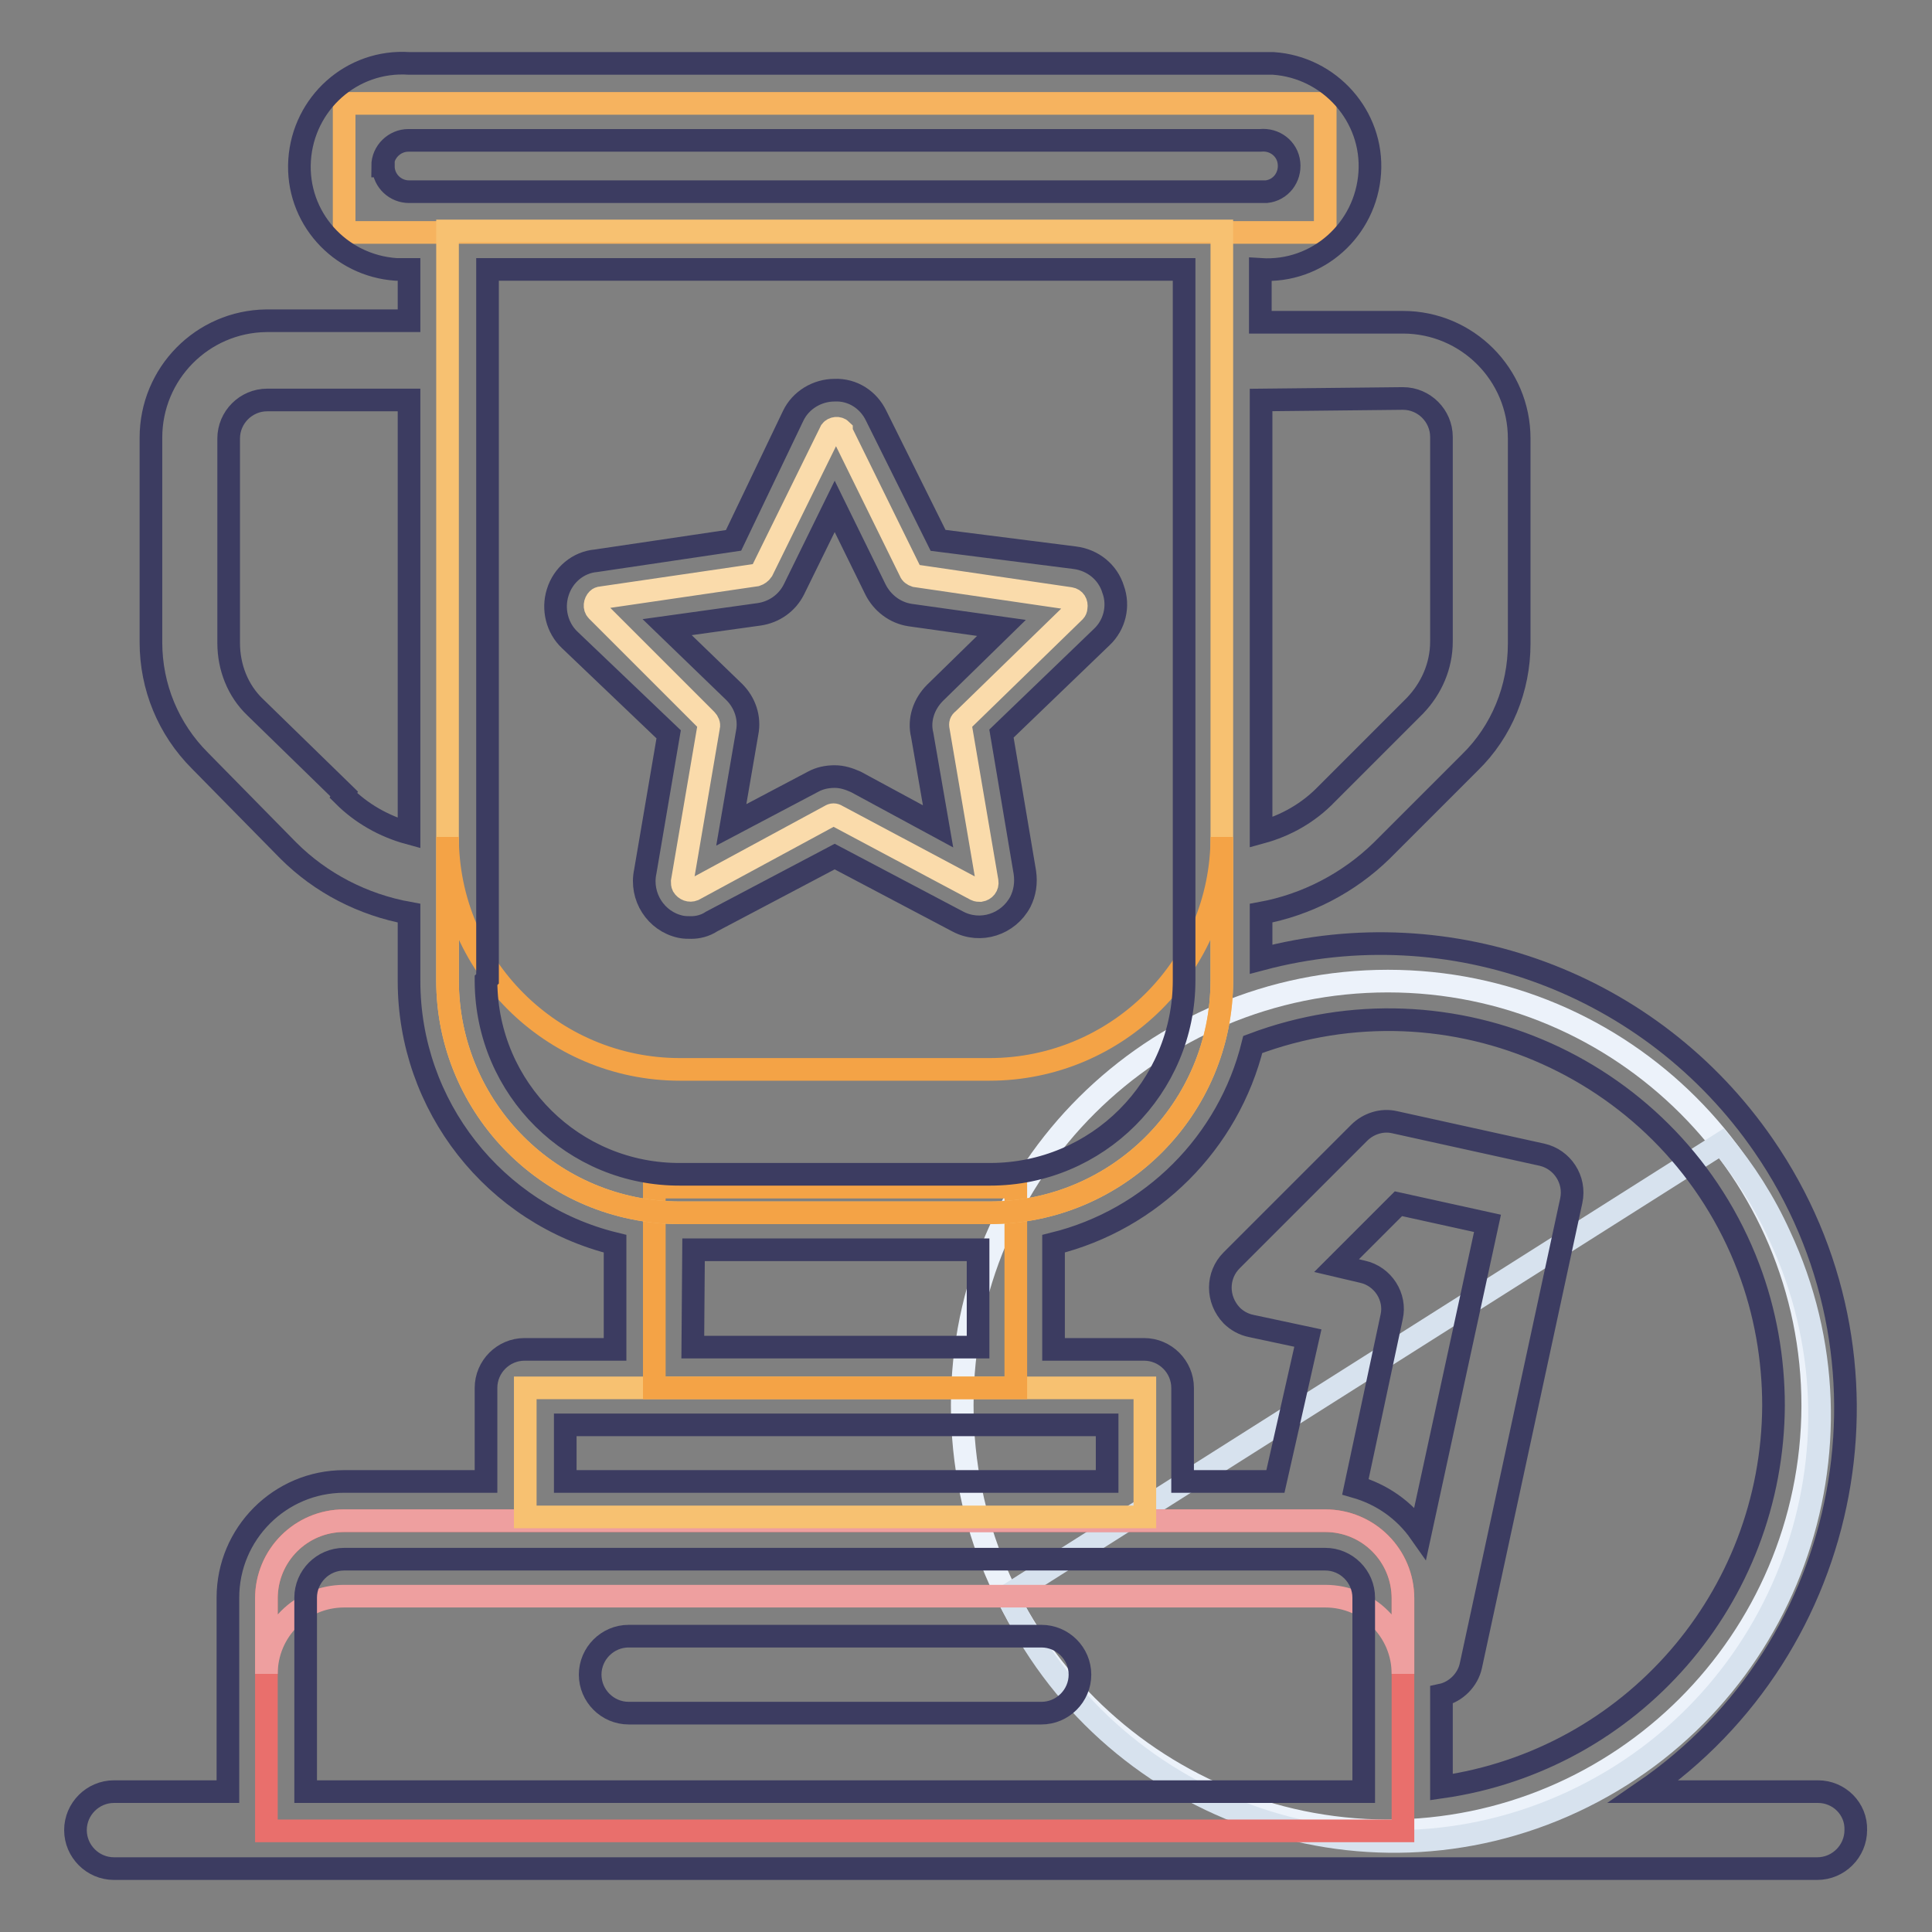
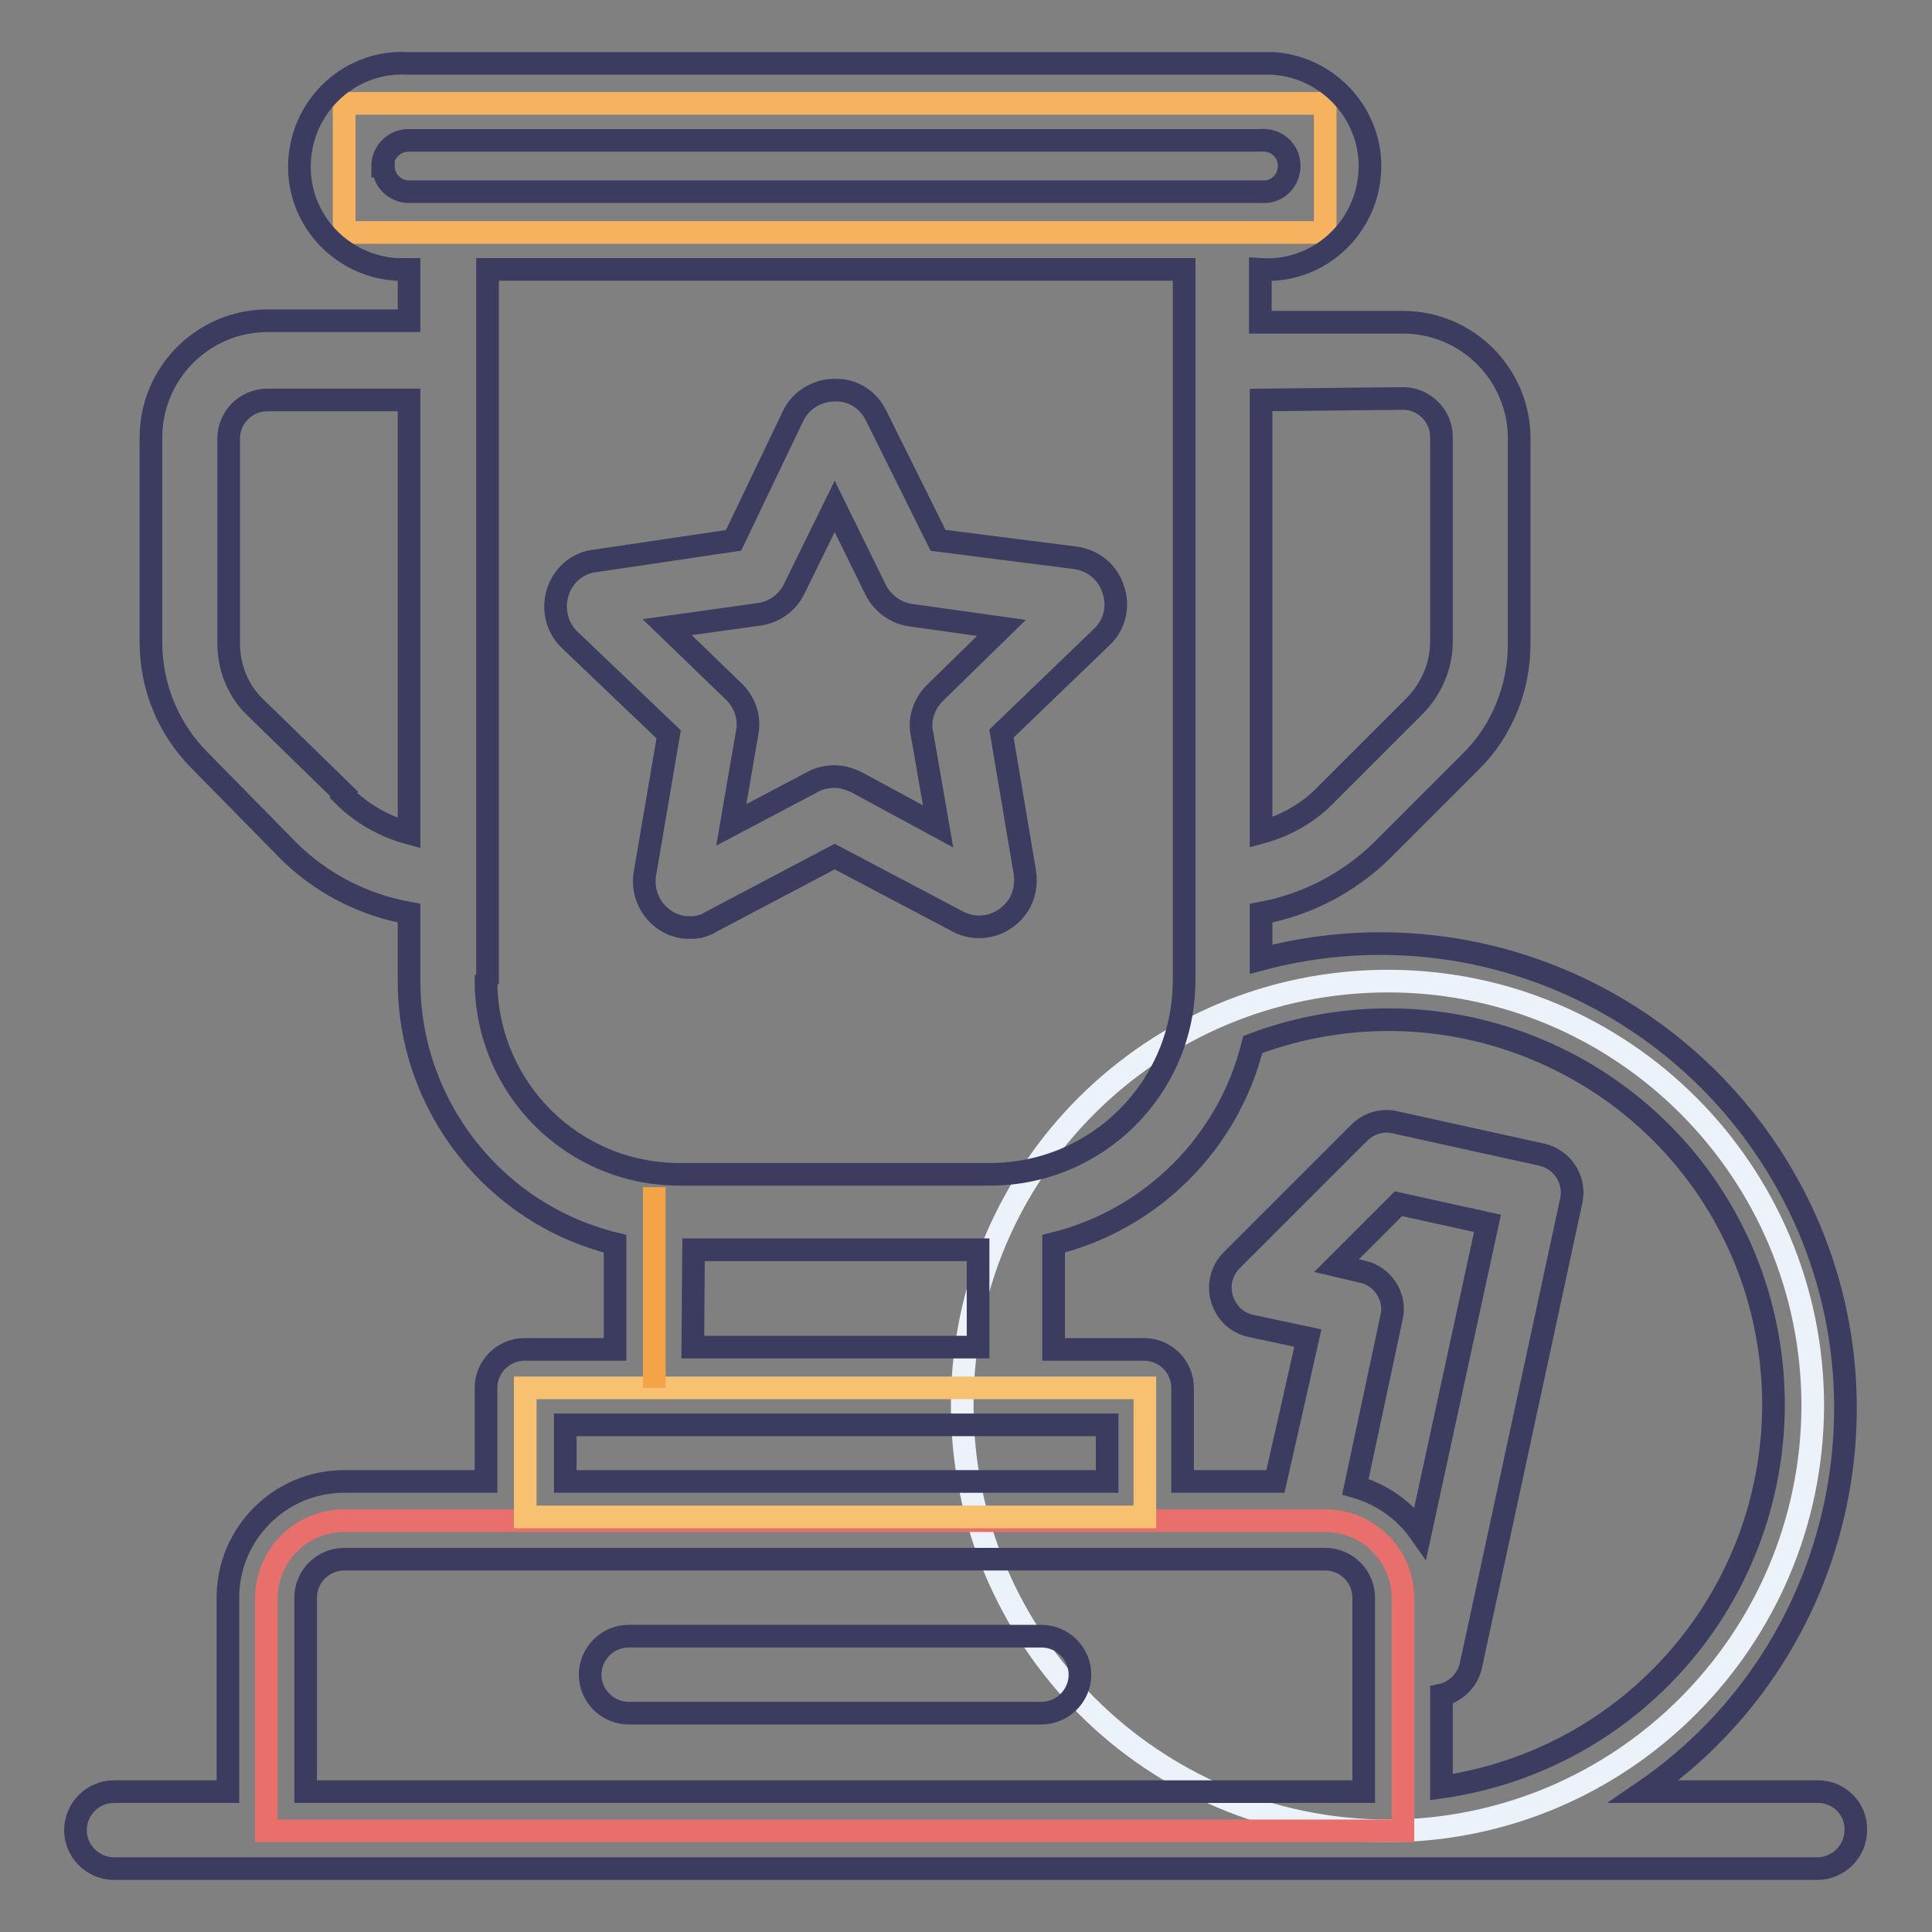
<svg xmlns="http://www.w3.org/2000/svg" version="1.1" x="0px" y="0px" viewBox="0 0 256 256" enable-background="new 0 0 256 256" xml:space="preserve">
  <rect x="0" y="0" width="256" height="256" fill="#808080" stroke="none" />
  <g>
    <path stroke-width="3" fill-opacity="0" stroke="#ecf2fa" d="M127.5,186.2c0,31.1,25.2,56.3,56.3,56.4c31.1,0,56.3-25.2,56.4-56.3c0,0,0,0,0,0 c0-31.1-25.2-56.3-56.3-56.3S127.5,155.1,127.5,186.2z" />
-     <path stroke-width="3" fill-opacity="0" stroke="#d7e2ee" d="M133.5,211.4c13.2,28.2,46.8,40.5,75,27.3s40.5-46.8,27.3-75c-2-4.4-4.6-8.5-7.7-12.2L133.5,211.4z" />
    <path stroke-width="3" fill-opacity="0" stroke="#e96f6c" d="M45.6,201.5h130c5.7,0,10.3,4.6,10.3,10.3l0,0v30.8H35.3v-30.8C35.3,206.1,39.9,201.5,45.6,201.5 L45.6,201.5z" />
-     <path stroke-width="3" fill-opacity="0" stroke="#ee9f9f" d="M175.6,201.5h-130c-5.7,0-10.3,4.6-10.3,10.3l0,0v10c0-5.7,4.6-10.3,10.3-10.3h130 c5.7,0,10.3,4.6,10.3,10.3v-10C185.9,206.1,181.3,201.5,175.6,201.5L175.6,201.5L175.6,201.5z" />
    <path stroke-width="3" fill-opacity="0" stroke="#f7c171" d="M69.6,183.9h82.1V201H69.6V183.9z" />
-     <path stroke-width="3" fill-opacity="0" stroke="#f4a346" d="M86.7,157.3h47.9v26.6H86.7V157.3z" />
+     <path stroke-width="3" fill-opacity="0" stroke="#f4a346" d="M86.7,157.3v26.6H86.7V157.3z" />
    <path stroke-width="3" fill-opacity="0" stroke="#f6b35f" d="M45.6,13.7h130v17.1h-130V13.7z" />
-     <path stroke-width="3" fill-opacity="0" stroke="#f7c171" d="M59.3,30.6h102.6v99.3c0,17-13.8,30.8-30.8,30.8l0,0h-41c-17,0-30.8-13.8-30.8-30.8l0,0V30.6z" />
-     <path stroke-width="3" fill-opacity="0" stroke="#f4a346" d="M131.1,141.7h-41c-17,0-30.8-13.8-30.8-30.8v19c0,17,13.8,30.8,30.8,30.8l0,0h41c17,0,30.8-13.8,30.8-30.8 l0,0v-19C161.9,127.9,148.1,141.7,131.1,141.7L131.1,141.7L131.1,141.7z" />
-     <path stroke-width="3" fill-opacity="0" stroke="#fadbab" d="M111.5,57.2l9.1,18.5c0.1,0.3,0.4,0.5,0.7,0.6l20.5,3c0.6,0.1,0.9,0.6,0.8,1.2c0,0.2-0.1,0.4-0.2,0.5 l-14.8,14.4c-0.3,0.2-0.4,0.5-0.3,0.9l3.5,20.5c0.1,0.6-0.3,1.1-0.9,1.2c-0.2,0-0.4,0-0.6-0.1l-18.4-9.8c-0.3-0.2-0.6-0.2-0.9,0 l-18.1,9.8c-0.5,0.2-1.1,0-1.4-0.5c-0.1-0.2-0.1-0.4-0.1-0.6l3.5-20.5c0.1-0.3-0.1-0.7-0.3-0.9L79.1,80.9c-0.4-0.4-0.3-1.1,0.1-1.5 c0.1-0.1,0.3-0.2,0.5-0.2l20.5-3c0.3-0.1,0.6-0.3,0.8-0.6l9.1-18.5c0.3-0.4,1-0.5,1.4-0.1C111.5,57.2,111.5,57.2,111.5,57.2z" />
    <path stroke-width="3" fill-opacity="0" stroke="#3c3c61" d="M94.3,122.1l16.3-8.6l16.3,8.6c3,1.6,6.7,0.4,8.3-2.6c0.6-1.2,0.8-2.5,0.6-3.9l-3.1-18.4L146,84.4 c1.7-1.6,2.3-4.1,1.5-6.3c-0.7-2.3-2.7-3.9-5.1-4.2l-18.1-2.3l-8.2-16.5c-1-2.1-3.1-3.5-5.5-3.4c-2.3,0-4.5,1.3-5.5,3.4l-7.9,16.5 L79,74.3c-2.4,0.2-4.4,1.9-5.1,4.2c-0.7,2.2-0.1,4.7,1.6,6.3l13.1,12.5l-3.1,18.2c-0.7,3.3,1.4,6.6,4.7,7.3 c0.5,0.1,0.9,0.1,1.4,0.1C92.4,122.9,93.4,122.7,94.3,122.1z M88.4,83.1l12.2-1.7c2-0.3,3.7-1.5,4.6-3.3l5.4-11l5.4,11 c0.9,1.8,2.6,3.1,4.6,3.4l12.1,1.7l-8.8,8.6c-1.5,1.5-2.2,3.6-1.7,5.6l2.1,12.1l-10.9-5.9c-0.9-0.4-1.8-0.7-2.8-0.7 c-1,0-2,0.2-2.9,0.7l-10.8,5.7L99,97.1c0.4-2-0.3-4-1.7-5.4L88.4,83.1z M138,216.8H83.3c-2.8,0-5.1,2.3-5.1,5.1 c0,2.8,2.3,5.1,5.1,5.1H138c2.8,0,5.1-2.3,5.1-5.1C143.1,219.1,140.8,216.8,138,216.8L138,216.8z" />
    <path stroke-width="3" fill-opacity="0" stroke="#3c3c61" d="M240.9,237.4h-23.1c28-19.2,35.2-57.6,15.9-85.6c-14.8-21.5-41.4-31.4-66.6-24.7V121c6-1.1,11.6-4,16-8.3 l11.7-11.7c4.2-4.1,6.5-9.8,6.5-15.7V58.1c0-8.5-6.9-15.4-15.4-15.4l0,0H167v-7c7.6,0.5,14-5.3,14.5-12.8s-5.3-14-12.8-14.5 c-0.6,0-1.1,0-1.7,0H54.2c-7.6-0.5-14,5.3-14.5,12.8c-0.5,7.6,5.3,14,12.8,14.5c0.6,0,1.1,0,1.7,0v6.8H35.3 C26.8,42.6,20,49.5,20,58v27.1c0,5.9,2.3,11.5,6.5,15.7l11.7,11.9c4.3,4.3,9.9,7.2,16,8.3v9c0,16.5,11.3,30.9,27.3,34.8v14h-12 c-2.8,0-5.1,2.3-5.1,5.1v12.4H45.6c-8.5,0-15.4,6.9-15.4,15.4l0,0v25.7H15.1c-2.8,0-5.1,2.3-5.1,5.1c0,2.8,2.3,5.1,5.1,5.1h225.7 c2.8,0,5.1-2.3,5.1-5.1C246,239.7,243.7,237.4,240.9,237.4z M180.5,168.5l-3.4-0.8l8.2-8.2l11.8,2.6l-8.9,41 c-2.1-3-5.1-5.1-8.6-6.1l4.8-22.5C185,171.9,183.3,169.1,180.5,168.5C180.5,168.5,180.5,168.5,180.5,168.5z M235,186.2 c-0.1,25.5-18.8,47-44,50.6v-12.2c1.9-0.4,3.5-2,3.9-3.9l13.3-61.6c0.6-2.8-1.2-5.5-3.9-6.1c0,0,0,0,0,0l-19.5-4.3 c-1.7-0.4-3.5,0.2-4.7,1.4L163.2,167c-2,2-2,5.2,0,7.3c0.7,0.7,1.6,1.2,2.6,1.4l7.5,1.6l-4.3,19h-12.3v-12.4c0-2.8-2.3-5.1-5.1-5.1 h-12v-14c13-3.2,23.2-13.4,26.4-26.4c26.3-9.9,55.7,3.3,65.7,29.6c2.2,5.8,3.3,12,3.3,18.3V186.2z M185.9,52.8 c2.8,0,5.1,2.3,5.1,5.1V85c0,3.2-1.3,6.2-3.5,8.5l-11.7,11.7c-2.4,2.5-5.4,4.2-8.7,5.1V53L185.9,52.8z M50.7,22 c0-1.9,1.6-3.4,3.4-3.4H167c1.9-0.2,3.6,1.1,3.8,3c0.2,1.9-1.1,3.6-3,3.8c-0.3,0-0.6,0-0.8,0H54.2c-1.8,0-3.3-1.4-3.4-3.2V22z  M45.6,105.2L33.8,93.7c-2.3-2.2-3.5-5.3-3.5-8.5V58.1c0-2.8,2.3-5.1,5.1-5.1l0,0h18.8v57.4c-3.3-0.9-6.3-2.6-8.7-5L45.6,105.2z  M64.6,129.7v-94h92.3v94.2c0,14.2-11.5,25.7-25.7,25.7h-41c-14.2,0.1-25.7-11.3-25.8-25.5c0-0.1,0-0.1,0-0.2L64.6,129.7z  M91.9,165.6h37.7v12.9H91.8L91.9,165.6z M74.9,188.8h71.8v7.5H74.9V188.8z M40.5,211.7c0-2.8,2.3-5.1,5.1-5.1h130 c2.8,0,5.1,2.3,5.1,5.1v25.7H40.5V211.7z" />
  </g>
</svg>